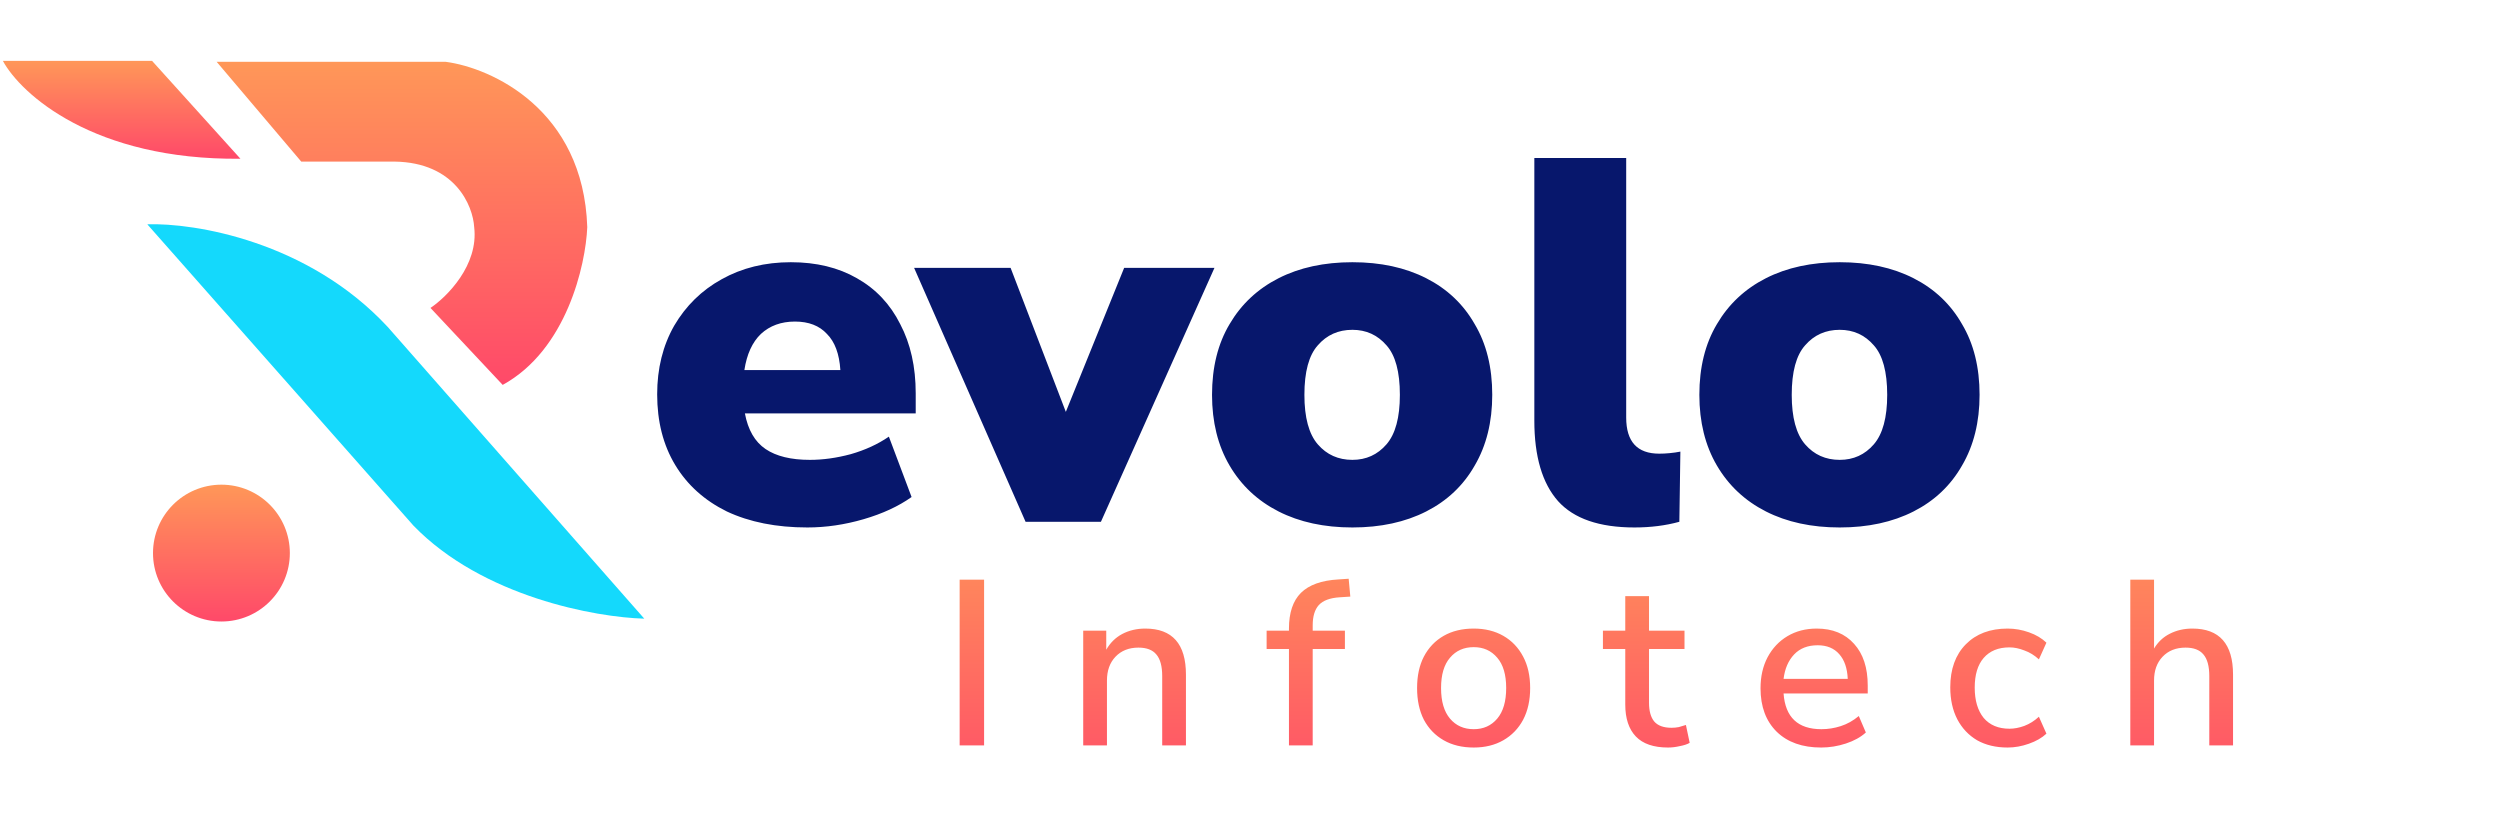
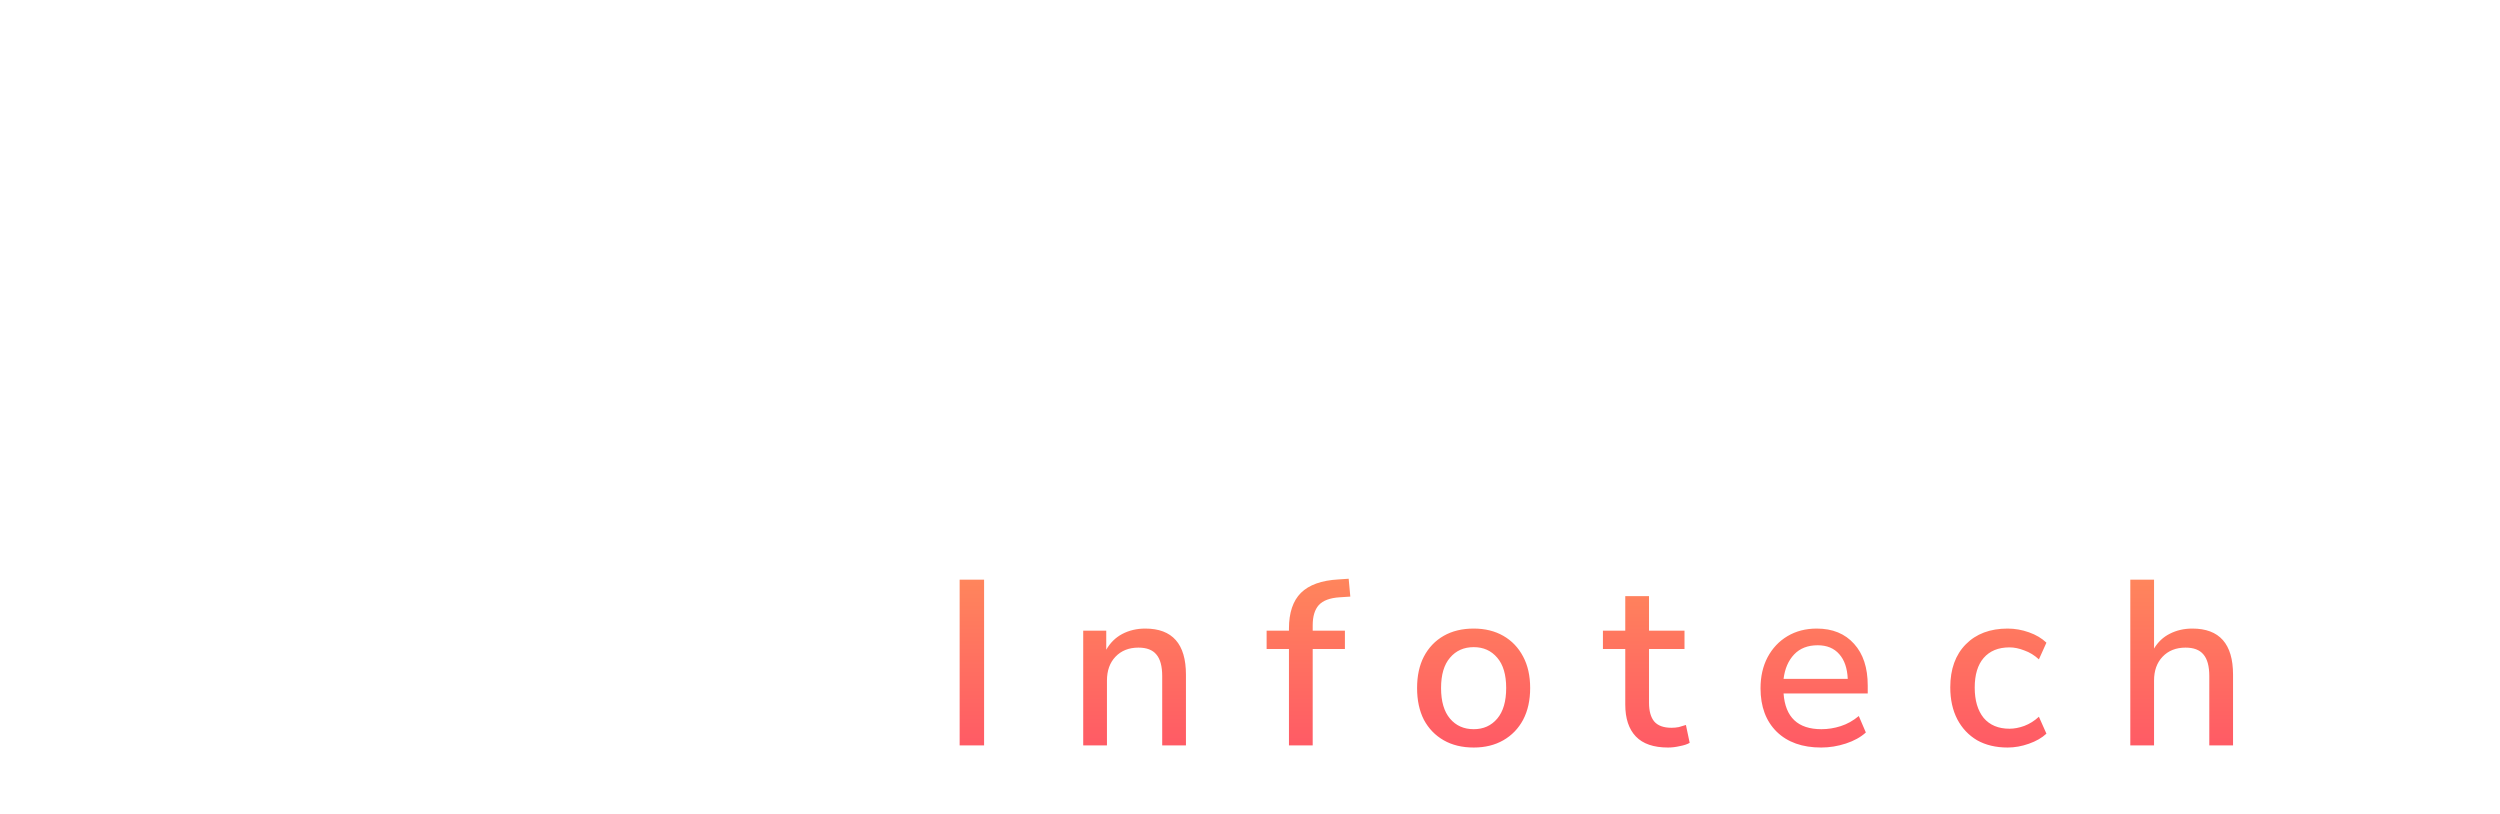
<svg xmlns="http://www.w3.org/2000/svg" width="436" height="142" viewBox="0 0 436 142" fill="none">
-   <path d="M140.8 91.99C135.4 91.99 130.72 91.06 126.76 89.2C122.86 87.28 119.86 84.58 117.76 81.1C115.66 77.62 114.61 73.51 114.61 68.77C114.61 64.27 115.6 60.28 117.58 56.8C119.62 53.32 122.38 50.62 125.86 48.7C129.4 46.72 133.42 45.73 137.92 45.73C142.36 45.73 146.2 46.66 149.44 48.52C152.74 50.38 155.26 53.05 157 56.53C158.8 59.95 159.7 63.97 159.7 68.59V72.1H129.91C130.45 74.98 131.65 77.05 133.51 78.31C135.37 79.57 137.95 80.2 141.25 80.2C143.53 80.2 145.9 79.87 148.36 79.21C150.88 78.49 153.1 77.47 155.02 76.15L158.98 86.68C156.7 88.3 153.91 89.59 150.61 90.55C147.31 91.51 144.04 91.99 140.8 91.99ZM138.64 56.08C136.24 56.08 134.26 56.8 132.7 58.24C131.2 59.68 130.24 61.78 129.82 64.54H146.56C146.38 61.72 145.6 59.62 144.22 58.24C142.9 56.8 141.04 56.08 138.64 56.08ZM178.861 91L159.421 46.72H176.251L185.881 71.83L196.051 46.72H211.801L192.001 91H178.861ZM235.858 91.99C230.938 91.99 226.648 91.06 222.988 89.2C219.328 87.34 216.478 84.67 214.438 81.19C212.398 77.71 211.378 73.6 211.378 68.86C211.378 64.06 212.398 59.95 214.438 56.53C216.478 53.05 219.328 50.38 222.988 48.52C226.648 46.66 230.938 45.73 235.858 45.73C240.778 45.73 245.068 46.66 248.728 48.52C252.388 50.38 255.208 53.05 257.188 56.53C259.228 59.95 260.248 64.06 260.248 68.86C260.248 73.6 259.228 77.71 257.188 81.19C255.208 84.67 252.388 87.34 248.728 89.2C245.068 91.06 240.778 91.99 235.858 91.99ZM235.858 80.2C238.258 80.2 240.238 79.3 241.798 77.5C243.358 75.7 244.138 72.82 244.138 68.86C244.138 64.84 243.358 61.96 241.798 60.22C240.238 58.42 238.258 57.52 235.858 57.52C233.398 57.52 231.388 58.42 229.828 60.22C228.268 61.96 227.488 64.84 227.488 68.86C227.488 72.82 228.268 75.7 229.828 77.5C231.388 79.3 233.398 80.2 235.858 80.2ZM285.048 91.99C278.928 91.99 274.488 90.46 271.728 87.4C268.968 84.28 267.588 79.6 267.588 73.36V27.55H283.608V72.82C283.608 77.02 285.528 79.12 289.368 79.12C289.968 79.12 290.568 79.09 291.168 79.03C291.828 78.97 292.458 78.88 293.058 78.76L292.878 91C290.478 91.66 287.868 91.99 285.048 91.99ZM320.848 91.99C315.928 91.99 311.638 91.06 307.978 89.2C304.318 87.34 301.468 84.67 299.428 81.19C297.388 77.71 296.368 73.6 296.368 68.86C296.368 64.06 297.388 59.95 299.428 56.53C301.468 53.05 304.318 50.38 307.978 48.52C311.638 46.66 315.928 45.73 320.848 45.73C325.768 45.73 330.058 46.66 333.718 48.52C337.378 50.38 340.198 53.05 342.178 56.53C344.218 59.95 345.238 64.06 345.238 68.86C345.238 73.6 344.218 77.71 342.178 81.19C340.198 84.67 337.378 87.34 333.718 89.2C330.058 91.06 325.768 91.99 320.848 91.99ZM320.848 80.2C323.248 80.2 325.228 79.3 326.788 77.5C328.348 75.7 329.128 72.82 329.128 68.86C329.128 64.84 328.348 61.96 326.788 60.22C325.228 58.42 323.248 57.52 320.848 57.52C318.388 57.52 316.378 58.42 314.818 60.22C313.258 61.96 312.478 64.84 312.478 68.86C312.478 72.82 313.258 75.7 314.818 77.5C316.378 79.3 318.388 80.2 320.848 80.2Z" fill="#07176C" />
  <path d="M167.362 130V101.095H171.626V130H167.362ZM188.912 130V109.992H192.93V113.313C193.613 112.11 194.542 111.195 195.718 110.566C196.92 109.937 198.26 109.623 199.736 109.623C204.464 109.623 206.829 112.302 206.829 117.659V130H202.688V117.905C202.688 116.183 202.346 114.926 201.663 114.133C201.007 113.34 199.968 112.944 198.547 112.944C196.879 112.944 195.54 113.477 194.529 114.543C193.545 115.582 193.053 116.962 193.053 118.684V130H188.912ZM224.794 130V113.19H220.899V109.992H224.794V109.623C224.794 106.862 225.491 104.785 226.885 103.391C228.306 101.997 230.479 101.218 233.404 101.054L235.208 100.931L235.495 104.047L233.609 104.17C231.941 104.279 230.739 104.73 230.001 105.523C229.29 106.316 228.935 107.491 228.935 109.049V109.992H234.552V113.19H228.935V130H224.794ZM257.02 130.369C254.997 130.369 253.248 129.945 251.772 129.098C250.296 128.251 249.148 127.062 248.328 125.531C247.535 123.973 247.139 122.128 247.139 119.996C247.139 117.864 247.535 116.033 248.328 114.502C249.148 112.944 250.296 111.741 251.772 110.894C253.248 110.047 254.997 109.623 257.02 109.623C258.988 109.623 260.71 110.047 262.186 110.894C263.662 111.741 264.81 112.944 265.63 114.502C266.45 116.033 266.86 117.864 266.86 119.996C266.86 122.128 266.45 123.973 265.63 125.531C264.81 127.062 263.662 128.251 262.186 129.098C260.71 129.945 258.988 130.369 257.02 130.369ZM257.02 127.171C258.715 127.171 260.081 126.556 261.12 125.326C262.159 124.096 262.678 122.319 262.678 119.996C262.678 117.673 262.159 115.91 261.12 114.707C260.081 113.477 258.715 112.862 257.02 112.862C255.298 112.862 253.918 113.477 252.879 114.707C251.84 115.91 251.321 117.673 251.321 119.996C251.321 122.319 251.84 124.096 252.879 125.326C253.918 126.556 255.298 127.171 257.02 127.171ZM290.908 130.369C288.394 130.369 286.521 129.727 285.291 128.442C284.061 127.157 283.446 125.299 283.446 122.866V113.19H279.551V109.992H283.446V103.965H287.587V109.992H293.778V113.19H287.587V122.538C287.587 123.987 287.888 125.08 288.489 125.818C289.118 126.556 290.129 126.925 291.523 126.925C291.961 126.925 292.384 126.884 292.794 126.802C293.204 126.693 293.614 126.57 294.024 126.433L294.68 129.549C294.27 129.795 293.696 129.986 292.958 130.123C292.248 130.287 291.564 130.369 290.908 130.369ZM317.614 130.369C314.334 130.369 311.751 129.453 309.865 127.622C307.979 125.763 307.036 123.235 307.036 120.037C307.036 117.987 307.446 116.183 308.266 114.625C309.113 113.04 310.275 111.81 311.751 110.935C313.227 110.06 314.922 109.623 316.835 109.623C319.596 109.623 321.769 110.511 323.354 112.288C324.939 114.037 325.732 116.456 325.732 119.545V120.939H311.054C311.355 125.094 313.555 127.171 317.655 127.171C318.803 127.171 319.924 126.993 321.017 126.638C322.138 126.283 323.19 125.695 324.174 124.875L325.404 127.745C324.502 128.565 323.34 129.207 321.919 129.672C320.498 130.137 319.063 130.369 317.614 130.369ZM316.999 112.534C315.277 112.534 313.91 113.067 312.899 114.133C311.888 115.199 311.273 116.62 311.054 118.397H322.247C322.165 116.538 321.673 115.103 320.771 114.092C319.869 113.053 318.612 112.534 316.999 112.534ZM350.131 130.369C348.081 130.369 346.305 129.945 344.801 129.098C343.325 128.223 342.177 127.007 341.357 125.449C340.537 123.864 340.127 122.005 340.127 119.873C340.127 116.702 341.029 114.201 342.833 112.37C344.637 110.539 347.07 109.623 350.131 109.623C351.389 109.623 352.632 109.842 353.862 110.279C355.092 110.716 356.104 111.318 356.896 112.083L355.584 114.994C354.819 114.283 353.972 113.764 353.042 113.436C352.14 113.081 351.279 112.903 350.459 112.903C348.519 112.903 347.015 113.518 345.949 114.748C344.911 115.951 344.391 117.673 344.391 119.914C344.391 122.155 344.911 123.918 345.949 125.203C347.015 126.46 348.519 127.089 350.459 127.089C351.279 127.089 352.14 126.925 353.042 126.597C353.972 126.242 354.819 125.709 355.584 124.998L356.896 127.95C356.104 128.688 355.079 129.276 353.821 129.713C352.591 130.15 351.361 130.369 350.131 130.369ZM371.525 130V101.095H375.666V113.108C376.349 111.96 377.265 111.099 378.413 110.525C379.588 109.924 380.9 109.623 382.349 109.623C387.078 109.623 389.442 112.302 389.442 117.659V130H385.301V117.905C385.301 116.183 384.959 114.926 384.276 114.133C383.62 113.34 382.581 112.944 381.16 112.944C379.493 112.944 378.153 113.477 377.142 114.543C376.158 115.582 375.666 116.962 375.666 118.684V130H371.525Z" fill="url(#paint0_linear_310_4755)" />
-   <path d="M67.617 57.017C53.697 42.036 33.865 38.843 25.689 39.119L72.092 91.653C84.156 104.115 103.965 107.673 112.362 107.894L67.617 57.017Z" fill="#14D9FC" />
-   <path d="M0.5 10.615H26.518L41.931 27.684C16.343 27.95 3.649 16.415 0.5 10.615Z" fill="url(#paint1_linear_310_4755)" />
-   <path d="M77.726 10.78H37.787L52.536 28.181H68.777C79.383 28.314 82.477 35.86 82.698 39.616C83.493 46.245 77.947 51.769 75.075 53.703L87.669 67.126C98.806 61.027 102.142 46.245 102.419 39.616C101.756 19.067 85.681 11.83 77.726 10.78Z" fill="url(#paint2_linear_310_4755)" />
-   <circle cx="38.616" cy="96.459" r="11.932" fill="url(#paint3_linear_310_4755)" />
  <defs>
    <linearGradient id="paint0_linear_310_4755" x1="300" y1="89" x2="300" y2="142" gradientUnits="userSpaceOnUse">
      <stop stop-color="#FF9758" />
      <stop offset="1" stop-color="#FF4969" />
    </linearGradient>
    <linearGradient id="paint1_linear_310_4755" x1="21.215" y1="10.615" x2="21.215" y2="27.689" gradientUnits="userSpaceOnUse">
      <stop stop-color="#FF9758" />
      <stop offset="1" stop-color="#FF4969" />
    </linearGradient>
    <linearGradient id="paint2_linear_310_4755" x1="70.103" y1="10.78" x2="70.103" y2="67.126" gradientUnits="userSpaceOnUse">
      <stop stop-color="#FF9758" />
      <stop offset="1" stop-color="#FF4969" />
    </linearGradient>
    <linearGradient id="paint3_linear_310_4755" x1="38.616" y1="84.527" x2="38.616" y2="108.391" gradientUnits="userSpaceOnUse">
      <stop stop-color="#FF9758" />
      <stop offset="1" stop-color="#FF4969" />
    </linearGradient>
  </defs>
</svg>